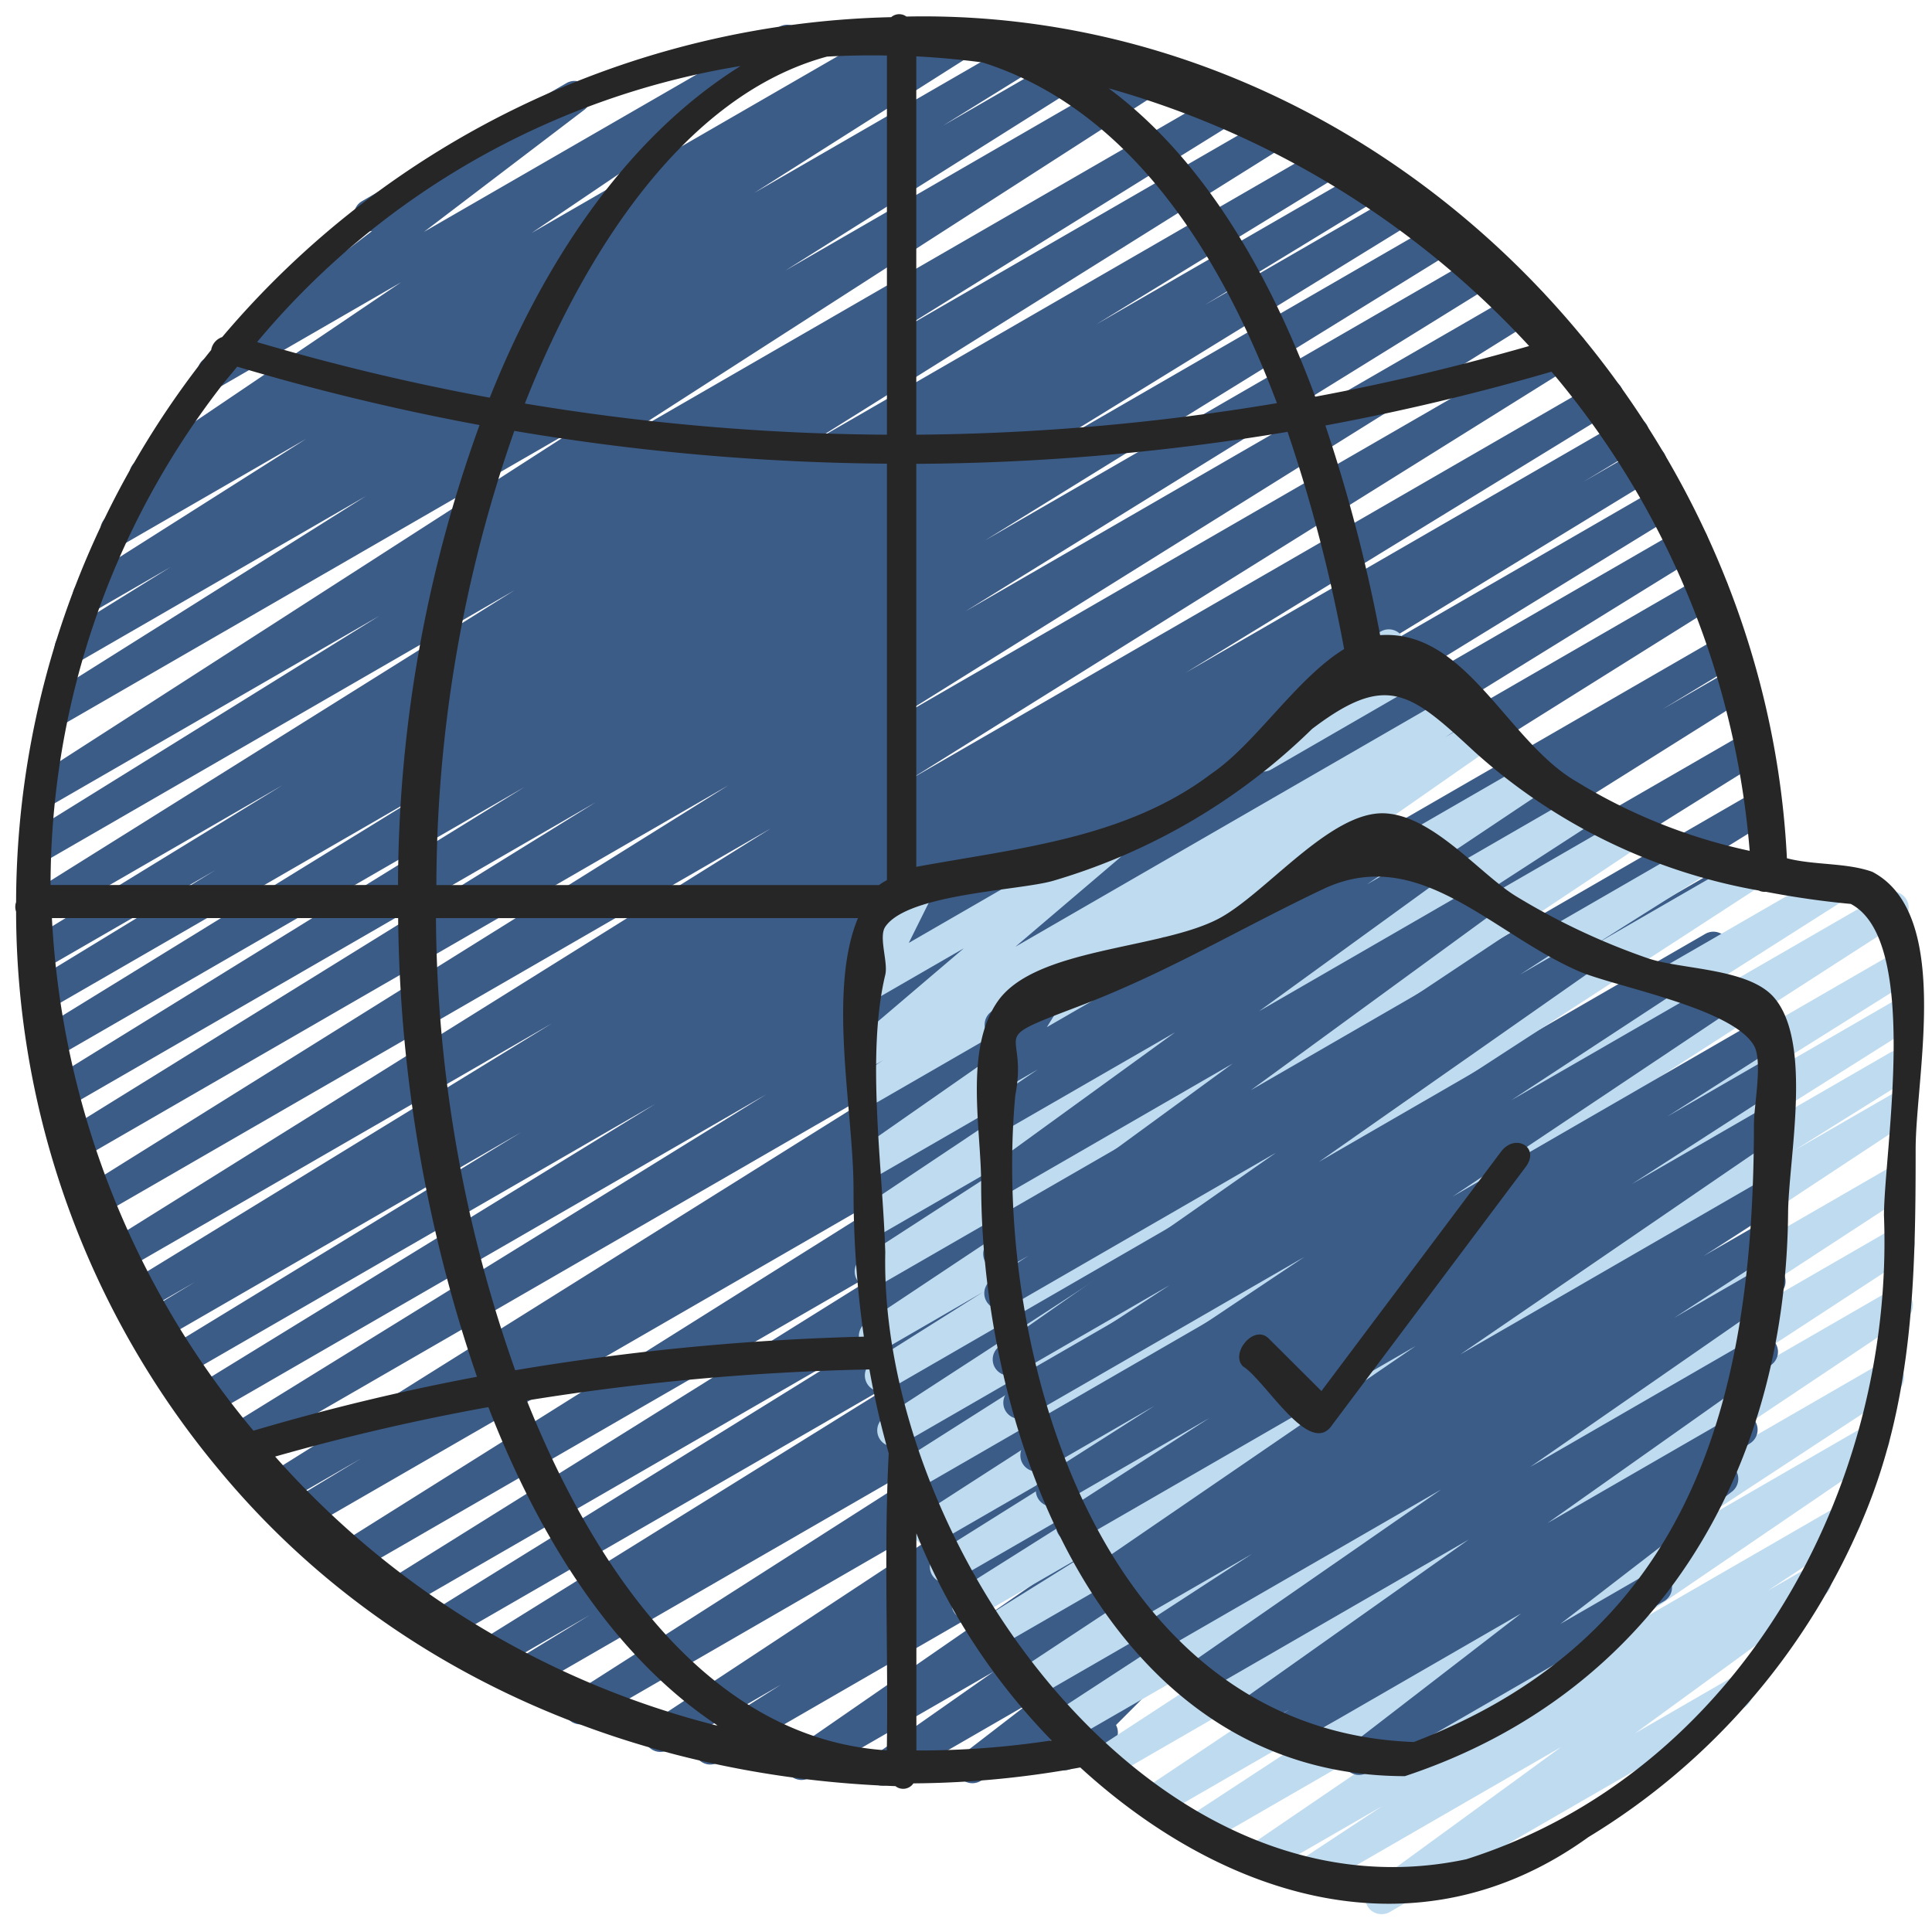
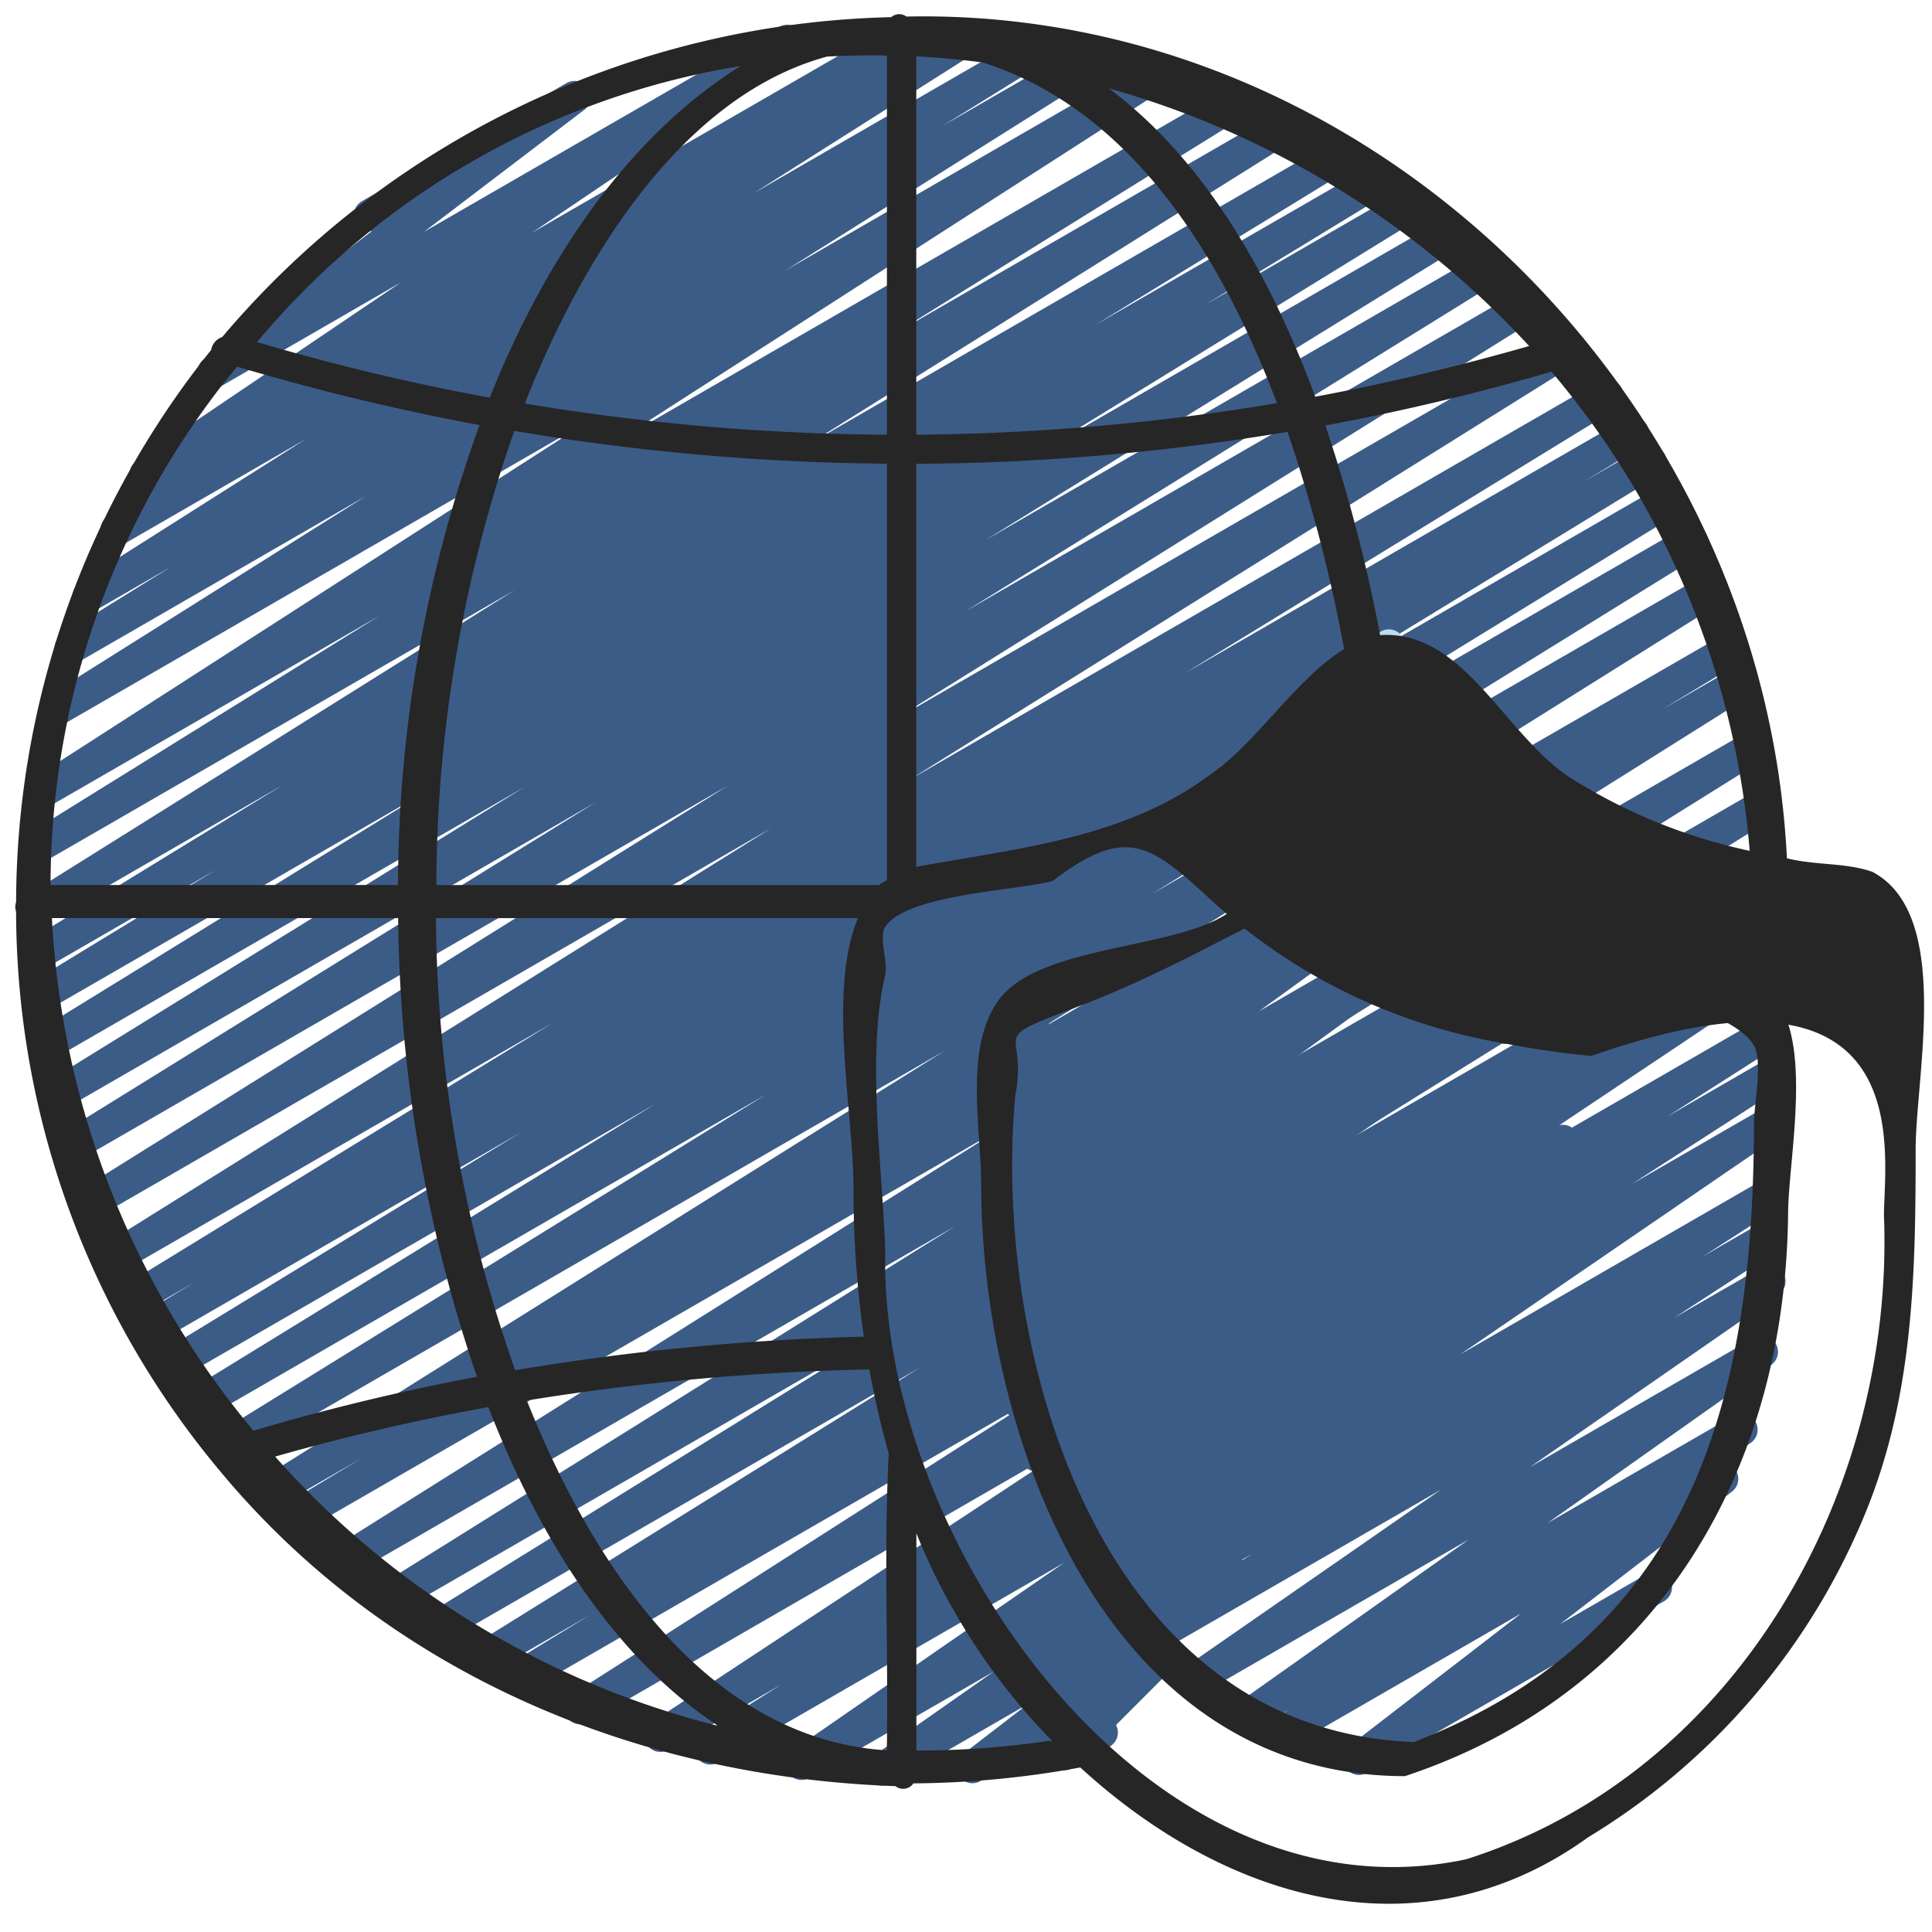
<svg xmlns="http://www.w3.org/2000/svg" id="icons" viewBox="0 0 60 60" width="512" height="512">
  <path d="M27.394,55.455a.5.5,0,0,1-.288-.909l3.754-2.632-5.723,3.3a.5.5,0,0,1-.534-.844l8.443-5.837-10.739,6.2a.5.5,0,0,1-.518-.855l2.462-1.558L20.759,54.34a.5.5,0,0,1-.526-.85l13.958-9.2-15.929,9.2a.5.5,0,0,1-.52-.853l14.646-9.355L16.256,52.588a.5.5,0,0,1-.511-.859l2.569-1.57L15.133,52a.5.5,0,0,1-.514-.857l13.94-8.665L13.632,51.092a.5.5,0,0,1-.514-.858l14.223-8.815-15.1,8.717a.5.5,0,0,1-.514-.857l17.93-11.194L10.79,48.979a.5.5,0,0,1-.516-.857L31.165,35,9.3,47.619a.5.5,0,0,1-.509-.86l2.425-1.466L8.544,46.836a.5.5,0,0,1-.516-.857L29.336,32.634,7.271,45.373a.5.5,0,0,1-.513-.858L23.792,33.99,6.3,44.09a.5.5,0,0,1-.512-.859L20.35,34.285,5.477,42.872a.5.5,0,0,1-.511-.859l11.212-6.845L4.8,41.739a.5.5,0,0,1-.509-.86l1.766-1.066L4.3,40.825a.5.5,0,0,1-.512-.859l13.356-8.185L3.682,39.553a.5.5,0,0,1-.515-.857l20.78-12.974L2.968,37.834a.5.5,0,0,1-.515-.856L22.62,24.39,2.385,36.072a.5.5,0,0,1-.514-.857L18.5,24.916,1.966,34.464a.5.5,0,0,1-.513-.859l14.828-9.158L1.653,32.892a.5.5,0,0,1-.511-.859l12.27-7.552L1.444,31.391a.5.5,0,0,1-.509-.86l5.757-3.51L1.337,30.113a.5.5,0,0,1-.511-.859L8.77,24.387l-7.483,4.32a.5.5,0,0,1-.516-.857L15.98,18.331,1.335,26.787a.5.5,0,0,1-.514-.858l10.955-6.8L1.5,25.061a.5.5,0,0,1-.52-.854L18.242,13.1l-16.3,9.412a.5.5,0,0,1-.516-.856l9.935-6.248L2.453,20.552a.5.5,0,0,1-.514-.858L5.3,17.609,3.006,18.934a.5.5,0,0,1-.518-.855l7.017-4.448L3.877,16.88a.5.5,0,0,1-.516-.857l1.287-.806a.5.5,0,0,1-.406-.9l8.21-5.548L6.883,11.986a.5.5,0,0,1-.553-.831l5.222-3.978a.5.5,0,0,1-.309-.93l6.342-3.662a.5.5,0,0,1,.553.832L13.168,7.2,24.192.838a.5.5,0,0,1,.531.847l-8.21,5.548L28,.6a.5.5,0,0,1,.516.857L27.647,2l2.27-1.31a.5.5,0,0,1,.518.855L23.424,5.991,32.14.958a.5.5,0,0,1,.513.858L29.29,3.9,33.816,1.29a.5.5,0,0,1,.517.856L24.394,8.4,35.787,1.817a.5.5,0,0,1,.521.854L19.043,13.776,38.217,2.706a.5.5,0,0,1,.513.857l-10.949,6.8L39.786,3.432a.5.5,0,0,1,.516.857L25.088,13.811,41.479,4.348a.5.5,0,0,1,.51.859l-7.95,4.871L42.668,5.1a.5.5,0,0,1,.51.86l-5.759,3.51,6.3-3.636a.5.5,0,0,1,.512.859l-12.268,7.55L44.908,6.764a.5.5,0,0,1,.513.859L30.6,16.777l15.51-8.955a.5.5,0,0,1,.514.858L29.982,18.985l17.314-10a.5.5,0,0,1,.515.857L27.647,22.431,48.525,10.377a.5.5,0,0,1,.515.857L28.26,24.208l21.4-12.357a.5.5,0,0,1,.512.859l-13.35,8.182L50.459,13.02a.5.5,0,0,1,.509.861L49.18,14.96,51,13.908a.5.5,0,0,1,.511.86l-11.2,6.837,11.332-6.542a.5.5,0,0,1,.511.859L37.588,24.87l14.7-8.489a.5.5,0,0,1,.513.859L35.771,27.764l17.145-9.9a.5.5,0,0,1,.516.857l-21.3,13.341L53.542,19.7a.5.5,0,0,1,.509.861L51.63,22.026l2.208-1.275a.5.5,0,0,1,.516.856l-20.9,13.132L54.277,22.717a.5.5,0,0,1,.515.857L36.871,34.762l17.668-10.2a.5.5,0,0,1,.514.857L40.826,34.236l13.85-8a.5.5,0,0,1,.513.858L41.237,35.771l11.718-6.766a.5.5,0,0,1,.511.86L50.9,31.432l.3-.171a.5.5,0,0,1,.52.853l-14.652,9.36,11.222-6.479a.5.5,0,0,1,.525.85l-13.958,9.2,10.177-5.875a.5.5,0,0,1,.518.855l-2.438,1.543.091-.052a.5.5,0,0,1,.534.843L35.288,48.2l4.917-2.838a.5.5,0,0,1,.537.842l-3.754,2.633.927-.535a.5.5,0,0,1,.556.829L36,51.039a.5.5,0,0,1,.337.854l-1.678,1.679a.5.5,0,0,1-.192.666l-1.177.68a.5.5,0,0,1-.6-.786l.263-.265-2.5,1.443a.5.5,0,0,1-.555-.83l2.024-1.559-4.273,2.467A.494.494,0,0,1,27.394,55.455Z" fill="#3c5c88" />
  <path d="M39.224,23.962a.5.5,0,0,1-.329-.877l2.376-2.079a.5.5,0,0,1,.223-.595l1.389-.8a.5.5,0,0,1,.579.809l-.065.057.457-.264a.5.5,0,0,1,.5.866L39.474,23.9A.5.5,0,0,1,39.224,23.962Z" fill="#bfdbf0" />
-   <path d="M42.9,59.445a.5.5,0,0,1-.3-.9l5.881-4.288-7.715,4.454a.5.5,0,0,1-.525-.85l2.687-1.771L39.36,58.149a.5.5,0,0,1-.531-.845l8.054-5.491-9.374,5.411a.5.5,0,0,1-.525-.851l6.548-4.29-7.41,4.278a.5.5,0,0,1-.527-.848L45.946,48.6,34.554,55.173a.5.5,0,0,1-.524-.852L43.5,48.138,33.288,54.031a.5.5,0,0,1-.523-.851L43.4,46.24,32.115,52.753a.5.5,0,0,1-.525-.85l13.15-8.68L30.92,51.2a.5.5,0,0,1-.515-.856l3.551-2.216-3.663,2.114a.5.5,0,0,1-.517-.855l7.185-4.531-7.325,4.23a.5.5,0,0,1-.516-.857l6.6-4.14L29.07,47.929a.5.5,0,0,1-.52-.853l12.779-8.237L28.416,46.294a.5.5,0,0,1-.519-.855l9.066-5.761L27.98,44.863a.5.5,0,0,1-.522-.851L38.2,37.03l-10.6,6.123a.5.5,0,0,1-.517-.855l3.447-2.172-3.11,1.8a.5.5,0,0,1-.527-.849l10.378-6.907L27.29,39.925a.5.5,0,0,1-.521-.853l5.749-3.723L27.28,38.372a.5.5,0,0,1-.527-.849l7.921-5.292L27.28,36.5a.5.5,0,0,1-.536-.843l9.435-6.583-8.9,5.137a.5.5,0,0,1-.52-.854l.673-.432-.153.088a.5.5,0,0,1-.574-.814l3.227-2.748L27.28,30.982a.5.5,0,0,1-.593-.068.5.5,0,0,1-.1-.587l.762-1.533A.5.5,0,0,1,26.9,27.9l1.382-.8a.5.5,0,0,1,.7.656l-.759,1.527,5.963-3.443a.5.5,0,0,1,.574.814l-3.227,2.748,13.5-7.794a.5.5,0,0,1,.521.854l-.665.428.9-.521a.5.5,0,0,1,.536.843L36.883,29.8,47.416,23.72a.5.5,0,0,1,.527.848L40.02,29.863l8.923-5.153a.5.5,0,0,1,.522.853l-5.743,3.721,6.651-3.841a.5.5,0,0,1,.527.849L40.52,33.2l12.015-6.937a.5.5,0,0,1,.517.856L49.593,29.3l4.533-2.617a.5.5,0,0,1,.522.853L43.911,34.512,56.8,27.071a.5.5,0,0,1,.518.855l-9.053,5.755,10.264-5.927a.5.5,0,0,1,.521.853l-12.782,8.24L58.72,29.656a.5.5,0,0,1,.515.856L52.643,34.65l6.077-3.508a.5.5,0,0,1,.516.855l-7.19,4.533,6.674-3.852a.5.5,0,0,1,.514.856L55.7,35.742,58.72,34a.5.5,0,0,1,.525.85L46.093,43.528l12.627-7.29a.5.5,0,0,1,.523.852L48.616,44.026l10.1-5.833a.5.5,0,0,1,.523.852l-9.471,6.187,8.9-5.136a.5.5,0,0,1,.527.848l-10.35,6.917,9.548-5.512a.5.5,0,0,1,.524.85l-6.556,4.3,5.586-3.224a.5.5,0,0,1,.531.845l-8.05,5.49,6.632-3.829a.5.5,0,0,1,.525.85L54.9,49.4l1.22-.7a.5.5,0,0,1,.545.837l-5.882,4.289,2.87-1.657a.5.5,0,1,1,.5.865l-11,6.349A.491.491,0,0,1,42.9,59.445Z" fill="#bfdbf0" />
  <path d="M42.21,55.122a.5.5,0,0,1-.306-.9l5.336-4.114-6.987,4.033a.5.5,0,0,1-.525-.849l.309-.2-.831.479a.5.5,0,0,1-.539-.841l6.943-4.916-8.035,4.639a.5.5,0,0,1-.535-.844l7.714-5.349-8.588,4.957a.5.5,0,0,1-.522-.852l3.238-2.106-3.563,2.056a.5.5,0,0,1-.52-.853l2.327-1.5L34.6,49.426a.5.5,0,0,1-.533-.845l9.9-6.78L33.528,47.825a.5.5,0,0,1-.52-.852l4.551-2.935-4.63,2.673a.5.5,0,0,1-.52-.855l3.451-2.2-3.416,1.972a.5.5,0,0,1-.528-.849l8.589-5.742L31.9,44a.5.5,0,0,1-.523-.851l4.942-3.234-4.743,2.738a.5.5,0,0,1-.537-.842L39.624,35.8l-8.312,4.8a.5.5,0,0,1-.522-.852L31.937,39l-.657.379a.5.5,0,0,1-.545-.836l7.547-5.513-7,4.042a.5.5,0,0,1-.544-.837l5.756-4.175L31.28,35.067a.5.5,0,0,1-.531-.845l1.481-1.01-.95.549a.5.5,0,0,1-.675-.7l.461-.739a.5.5,0,0,1-.238-.932l1.388-.8a.5.5,0,0,1,.675.7l-.38.609,10.882-6.283a.5.5,0,0,1,.531.846l-1.477,1.006,1.865-1.077a.5.5,0,0,1,.544.838L39.1,31.405l6.753-3.9a.5.5,0,0,1,.545.837L38.85,33.854l8.982-5.187a.5.5,0,0,1,.522.853l-1.147.746,1.806-1.043a.5.5,0,0,1,.537.842l-8.589,6.017,10.384-6a.5.5,0,0,1,.523.852L46.931,34.17l6.241-3.6a.5.5,0,0,1,.528.849l-8.591,5.743,9.6-5.544a.5.5,0,0,1,.519.855l-3.446,2.2,2.934-1.693a.5.5,0,0,1,.52.852l-4.556,2.939,4.036-2.33a.5.5,0,0,1,.532.844l-9.9,6.779,9.365-5.407a.5.5,0,0,1,.52.854L52.9,39.01l1.818-1.049a.5.5,0,0,1,.522.852L52,40.921l2.7-1.558a.5.5,0,0,1,.535.844l-7.713,5.35,6.945-4.009a.5.5,0,0,1,.539.841L48.062,47.3l5.785-3.339a.5.5,0,0,1,.525.849l-.935.619a.516.516,0,0,1,.462.219.5.5,0,0,1-.109.674l-5.332,4.111,2.7-1.559a.5.5,0,1,1,.5.865l-9.2,5.312A.491.491,0,0,1,42.21,55.122Z" fill="#3c5c88" />
  <path d="M51.17,29.758a21.137,21.137,0,0,1-4.094-1.928c-1.106-.677-2.561-2.493-4.062-2.571-1.7-.087-3.728,2.525-5.187,3.281-1.847.955-5.679.894-6.841,2.556-1.045,1.494-.515,3.974-.515,5.674,0,7.7,3.766,18.381,13.16,18.39,7.822-2.592,11.83-9.482,11.9-17.495.015-1.691.772-5.279-.436-6.686C54.3,30.058,52.2,30.114,51.17,29.758Zm3.3,5.127c0,8.391-1.825,15.866-10.563,19.215C34.142,53.738,30.8,41.993,31.53,34.024c.413-2.139-.987-1.649,1.946-2.762,2.775-1.053,5-2.411,7.621-3.653,2.964-1.4,5.222,1.378,7.931,2.552,1.129.489,4.759,1.135,5.442,2.309C54.749,32.948,54.471,34.328,54.471,34.885Z" fill="#262626" />
-   <path d="M.5,28.312A27.125,27.125,0,0,0,6.767,45.606c5.224,6.34,12.967,9.582,21.042,9.864a.385.385,0,0,0,.558-.086,29.5,29.5,0,0,0,5.182-.494c4.422,4.05,10.46,6,15.779,2.164a21.132,21.132,0,0,0,8.584-10.019c1.515-3.664,1.58-7.45,1.58-11.335,0-2.3,1.142-7.32-1.346-8.625-.811-.289-1.8-.2-2.652-.421C54.794,12.412,42.633.213,28.15.514a.381.381,0,0,0-.473.019A28.046,28.046,0,0,0,6.9,10.468a.512.512,0,0,0-.342.4A27.492,27.492,0,0,0,.5,28.016.44.44,0,0,0,.5,28.312Zm1.109.2H12.365a45.149,45.149,0,0,0,2.448,14.245,70.2,70.2,0,0,0-6.942,1.674A27.018,27.018,0,0,1,1.612,28.514Zm14.36-15.131A72.426,72.426,0,0,0,27.544,14.4V27.333a2.186,2.186,0,0,0-.246.153H13.552A42.982,42.982,0,0,1,15.972,13.383ZM27.541,54.359c-5.623-.359-9.166-5.832-11.18-10.865A76.182,76.182,0,0,1,27,42.529a26.533,26.533,0,0,0,.6,2.607C27.443,48.188,27.591,51.292,27.541,54.359Zm.915-39.954a72.124,72.124,0,0,0,11.53-.994,48.173,48.173,0,0,1,1.757,6.746c-1.481.909-2.755,2.943-4.112,3.863-2.661,2.021-6.035,2.322-9.175,2.9Zm0-.9V1.75q1.031.054,2.056.189c4.535,1.433,7.375,5.875,9.144,10.581A70.918,70.918,0,0,1,28.456,13.5ZM27.544,1.724V13.5A70.7,70.7,0,0,1,16.3,12.532c1.8-4.574,4.9-9.556,9.382-10.774Q26.61,1.707,27.544,1.724Zm-.9,26.79c-.949,2.283-.133,6.017-.137,8.448a32.05,32.05,0,0,0,.321,4.549A76.56,76.56,0,0,0,16,42.554a42.837,42.837,0,0,1-2.461-14.04ZM8.545,45.235q3.288-.934,6.622-1.536c1.5,3.88,3.8,7.7,7.137,9.9A27.241,27.241,0,0,1,8.545,45.235Zm19.914,9.127V47.62a19.888,19.888,0,0,0,4.2,6.43A27.043,27.043,0,0,1,28.459,54.362ZM58.508,37.741c.333,8.537-4.54,17.319-12.972,20-9.87,2.1-18.233-9.888-18.043-18.849-.078-2.6-.6-6.116,0-8.619.094-.391-.214-1.174,0-1.491.691-1.023,4.134-1.122,5.2-1.424a19.23,19.23,0,0,0,8.055-4.721c2.321-1.763,3.046-1.14,5.035.7a17.792,17.792,0,0,0,8.832,4.318.456.456,0,0,0,.229.041c.863.165,1.74.294,2.633.376C59.644,29.207,58.517,35.724,58.508,37.741ZM48.961,24.274c-2.172-1.258-3.419-4.729-6.1-4.549a49.019,49.019,0,0,0-1.7-6.511,72.168,72.168,0,0,0,7.022-1.671,26.32,26.32,0,0,1,6.155,14.881A17.177,17.177,0,0,1,48.961,24.274ZM47.489,10.746c-2.2.629-4.411,1.16-6.644,1.574-1.385-3.749-3.416-7.347-6.414-9.577A28.1,28.1,0,0,1,47.489,10.746ZM23,2.05c-3.7,2.308-6.228,6.37-7.79,10.3a70.172,70.172,0,0,1-7.226-1.726A24.742,24.742,0,0,1,23,2.05ZM6.816,12.065c.178-.237.368-.449.55-.678A72.859,72.859,0,0,0,14.893,13.2a42.071,42.071,0,0,0-2.532,14.284H1.57A25.368,25.368,0,0,1,6.816,12.065Z" fill="#262626" />
-   <path d="M46.615,35.767,41.038,43.2,39.4,41.567c-.456-.456-1.207.463-.8.866.7.427,2.087,2.893,2.787,1.8l6-8C47.837,35.63,47.057,35.178,46.615,35.767Z" fill="#262626" />
+   <path d="M.5,28.312A27.125,27.125,0,0,0,6.767,45.606c5.224,6.34,12.967,9.582,21.042,9.864a.385.385,0,0,0,.558-.086,29.5,29.5,0,0,0,5.182-.494c4.422,4.05,10.46,6,15.779,2.164a21.132,21.132,0,0,0,8.584-10.019c1.515-3.664,1.58-7.45,1.58-11.335,0-2.3,1.142-7.32-1.346-8.625-.811-.289-1.8-.2-2.652-.421C54.794,12.412,42.633.213,28.15.514a.381.381,0,0,0-.473.019A28.046,28.046,0,0,0,6.9,10.468a.512.512,0,0,0-.342.4A27.492,27.492,0,0,0,.5,28.016.44.44,0,0,0,.5,28.312Zm1.109.2H12.365a45.149,45.149,0,0,0,2.448,14.245,70.2,70.2,0,0,0-6.942,1.674A27.018,27.018,0,0,1,1.612,28.514Zm14.36-15.131A72.426,72.426,0,0,0,27.544,14.4V27.333a2.186,2.186,0,0,0-.246.153H13.552A42.982,42.982,0,0,1,15.972,13.383ZM27.541,54.359c-5.623-.359-9.166-5.832-11.18-10.865A76.182,76.182,0,0,1,27,42.529a26.533,26.533,0,0,0,.6,2.607C27.443,48.188,27.591,51.292,27.541,54.359Zm.915-39.954a72.124,72.124,0,0,0,11.53-.994,48.173,48.173,0,0,1,1.757,6.746c-1.481.909-2.755,2.943-4.112,3.863-2.661,2.021-6.035,2.322-9.175,2.9Zm0-.9V1.75q1.031.054,2.056.189c4.535,1.433,7.375,5.875,9.144,10.581A70.918,70.918,0,0,1,28.456,13.5ZM27.544,1.724V13.5A70.7,70.7,0,0,1,16.3,12.532c1.8-4.574,4.9-9.556,9.382-10.774Q26.61,1.707,27.544,1.724Zm-.9,26.79c-.949,2.283-.133,6.017-.137,8.448a32.05,32.05,0,0,0,.321,4.549A76.56,76.56,0,0,0,16,42.554a42.837,42.837,0,0,1-2.461-14.04ZM8.545,45.235q3.288-.934,6.622-1.536c1.5,3.88,3.8,7.7,7.137,9.9A27.241,27.241,0,0,1,8.545,45.235Zm19.914,9.127V47.62a19.888,19.888,0,0,0,4.2,6.43A27.043,27.043,0,0,1,28.459,54.362ZM58.508,37.741c.333,8.537-4.54,17.319-12.972,20-9.87,2.1-18.233-9.888-18.043-18.849-.078-2.6-.6-6.116,0-8.619.094-.391-.214-1.174,0-1.491.691-1.023,4.134-1.122,5.2-1.424c2.321-1.763,3.046-1.14,5.035.7a17.792,17.792,0,0,0,8.832,4.318.456.456,0,0,0,.229.041c.863.165,1.74.294,2.633.376C59.644,29.207,58.517,35.724,58.508,37.741ZM48.961,24.274c-2.172-1.258-3.419-4.729-6.1-4.549a49.019,49.019,0,0,0-1.7-6.511,72.168,72.168,0,0,0,7.022-1.671,26.32,26.32,0,0,1,6.155,14.881A17.177,17.177,0,0,1,48.961,24.274ZM47.489,10.746c-2.2.629-4.411,1.16-6.644,1.574-1.385-3.749-3.416-7.347-6.414-9.577A28.1,28.1,0,0,1,47.489,10.746ZM23,2.05c-3.7,2.308-6.228,6.37-7.79,10.3a70.172,70.172,0,0,1-7.226-1.726A24.742,24.742,0,0,1,23,2.05ZM6.816,12.065c.178-.237.368-.449.55-.678A72.859,72.859,0,0,0,14.893,13.2a42.071,42.071,0,0,0-2.532,14.284H1.57A25.368,25.368,0,0,1,6.816,12.065Z" fill="#262626" />
</svg>